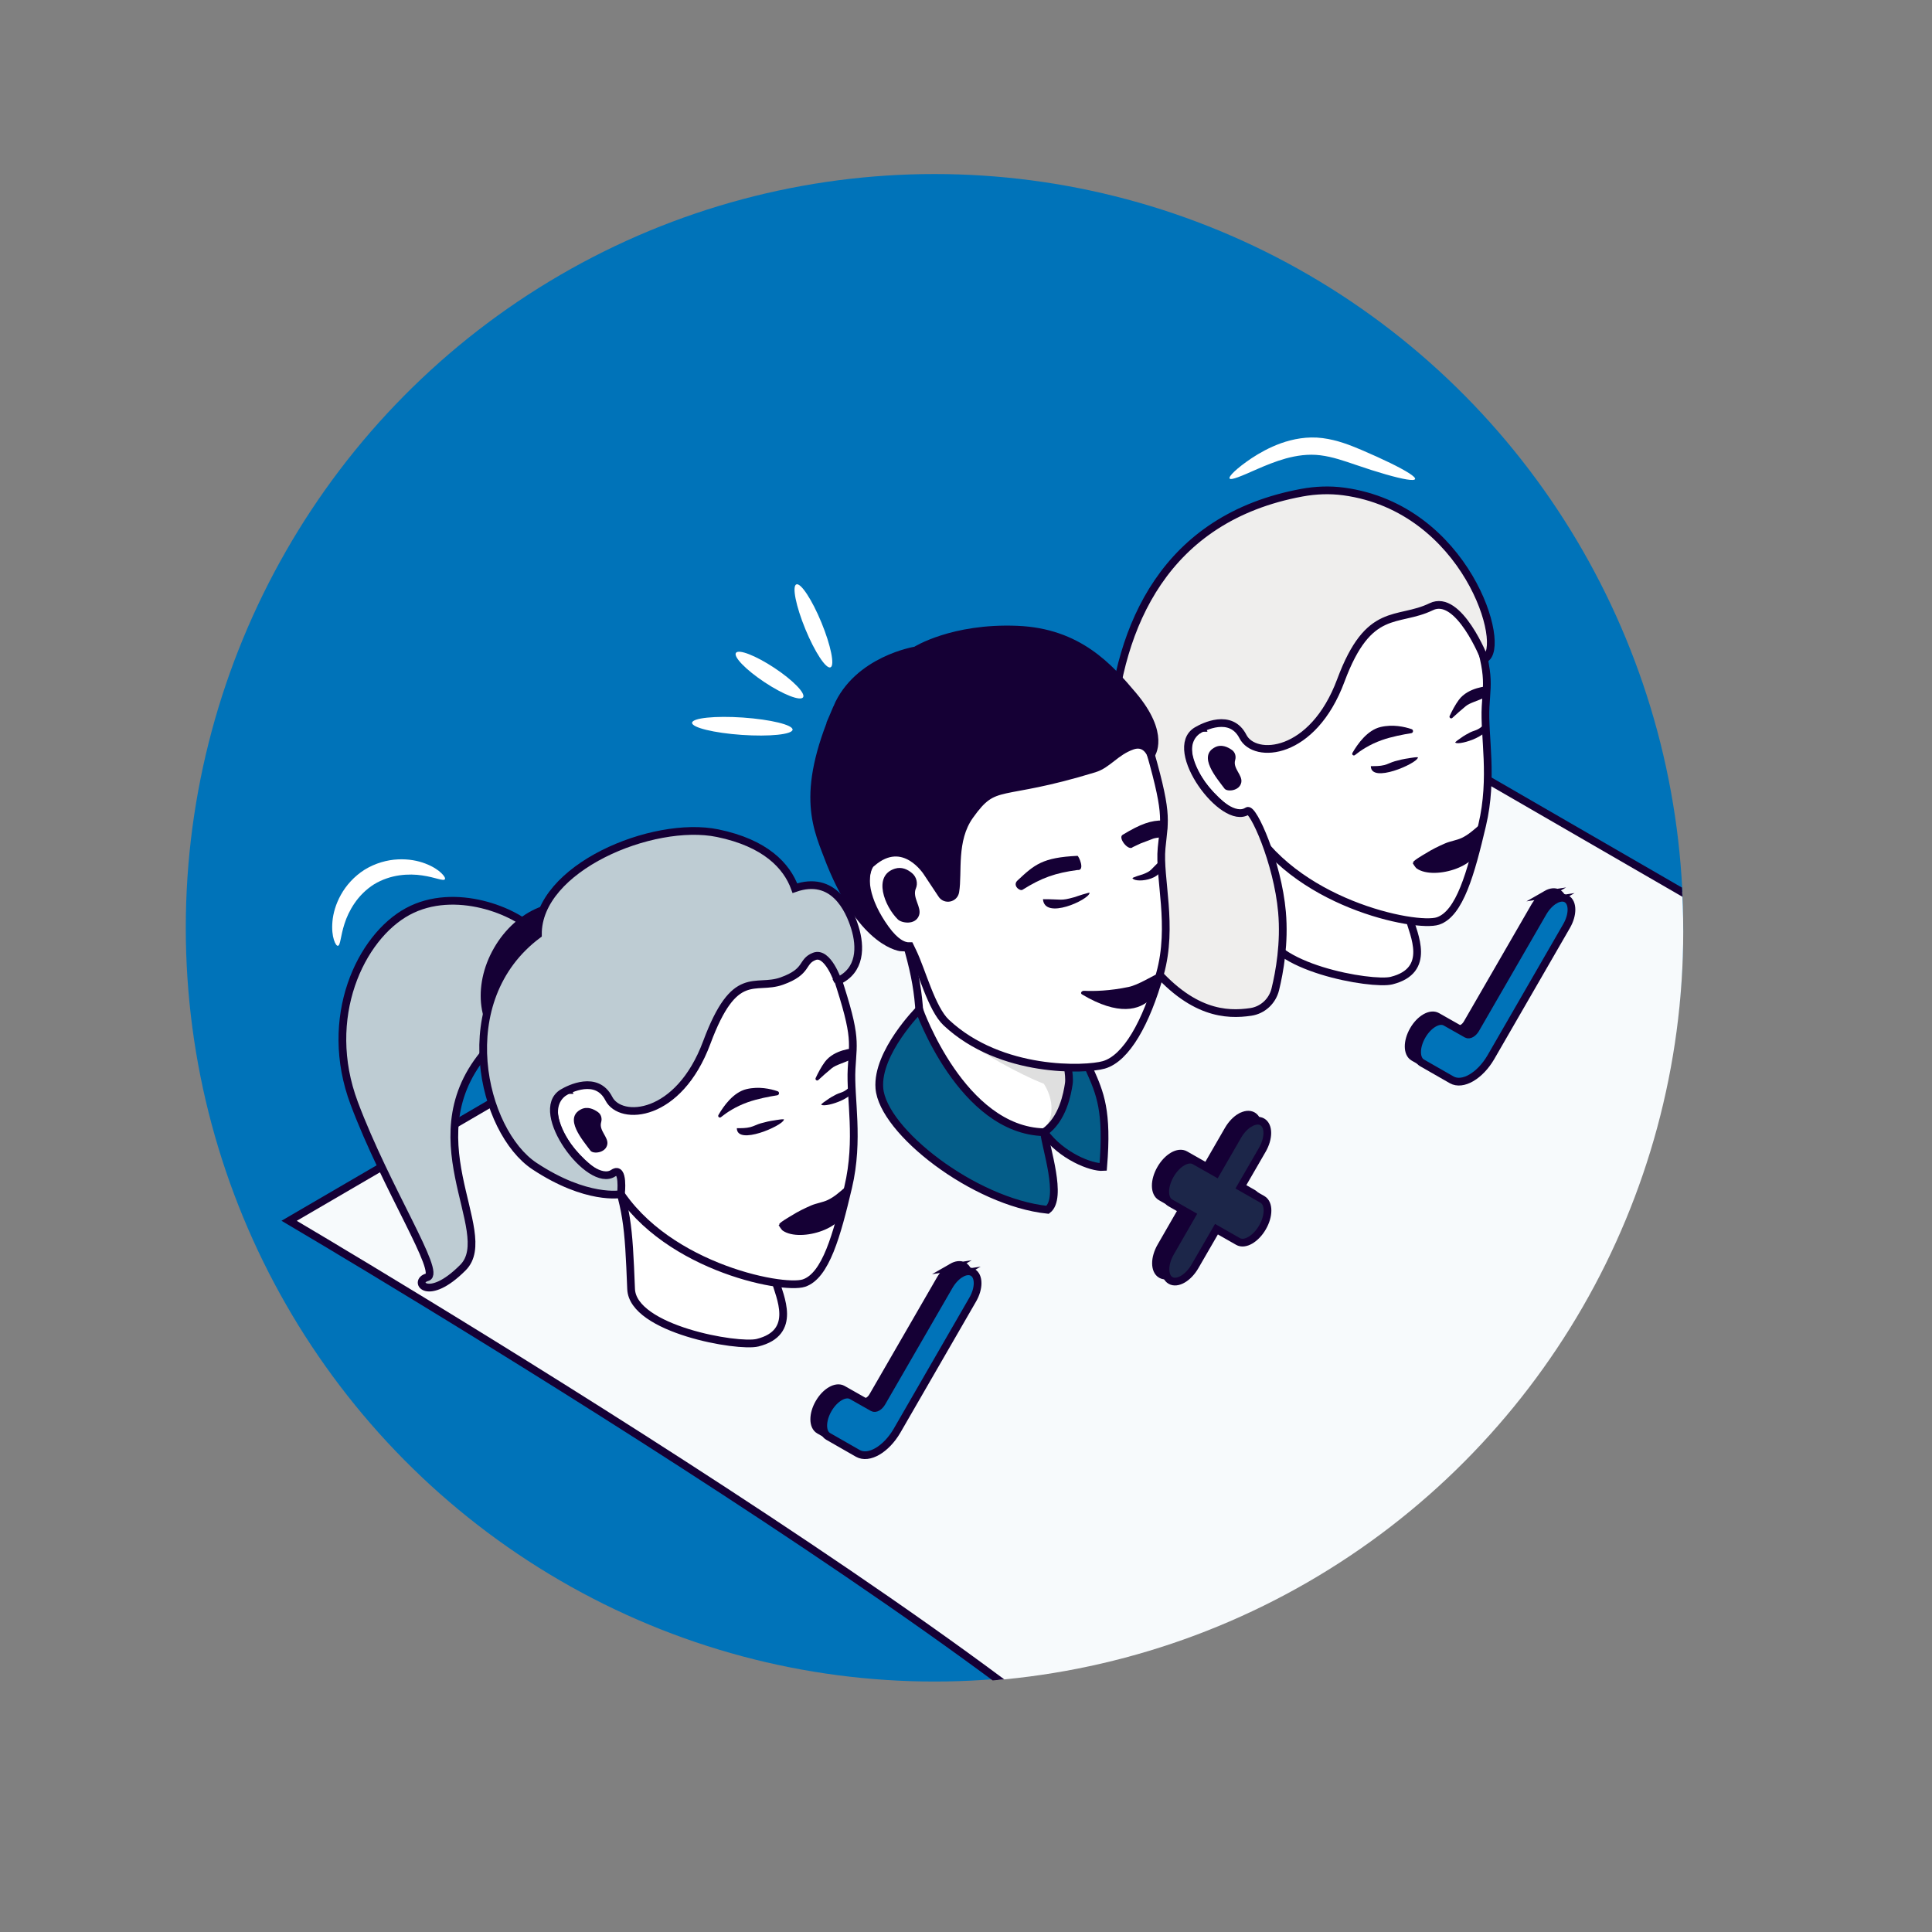
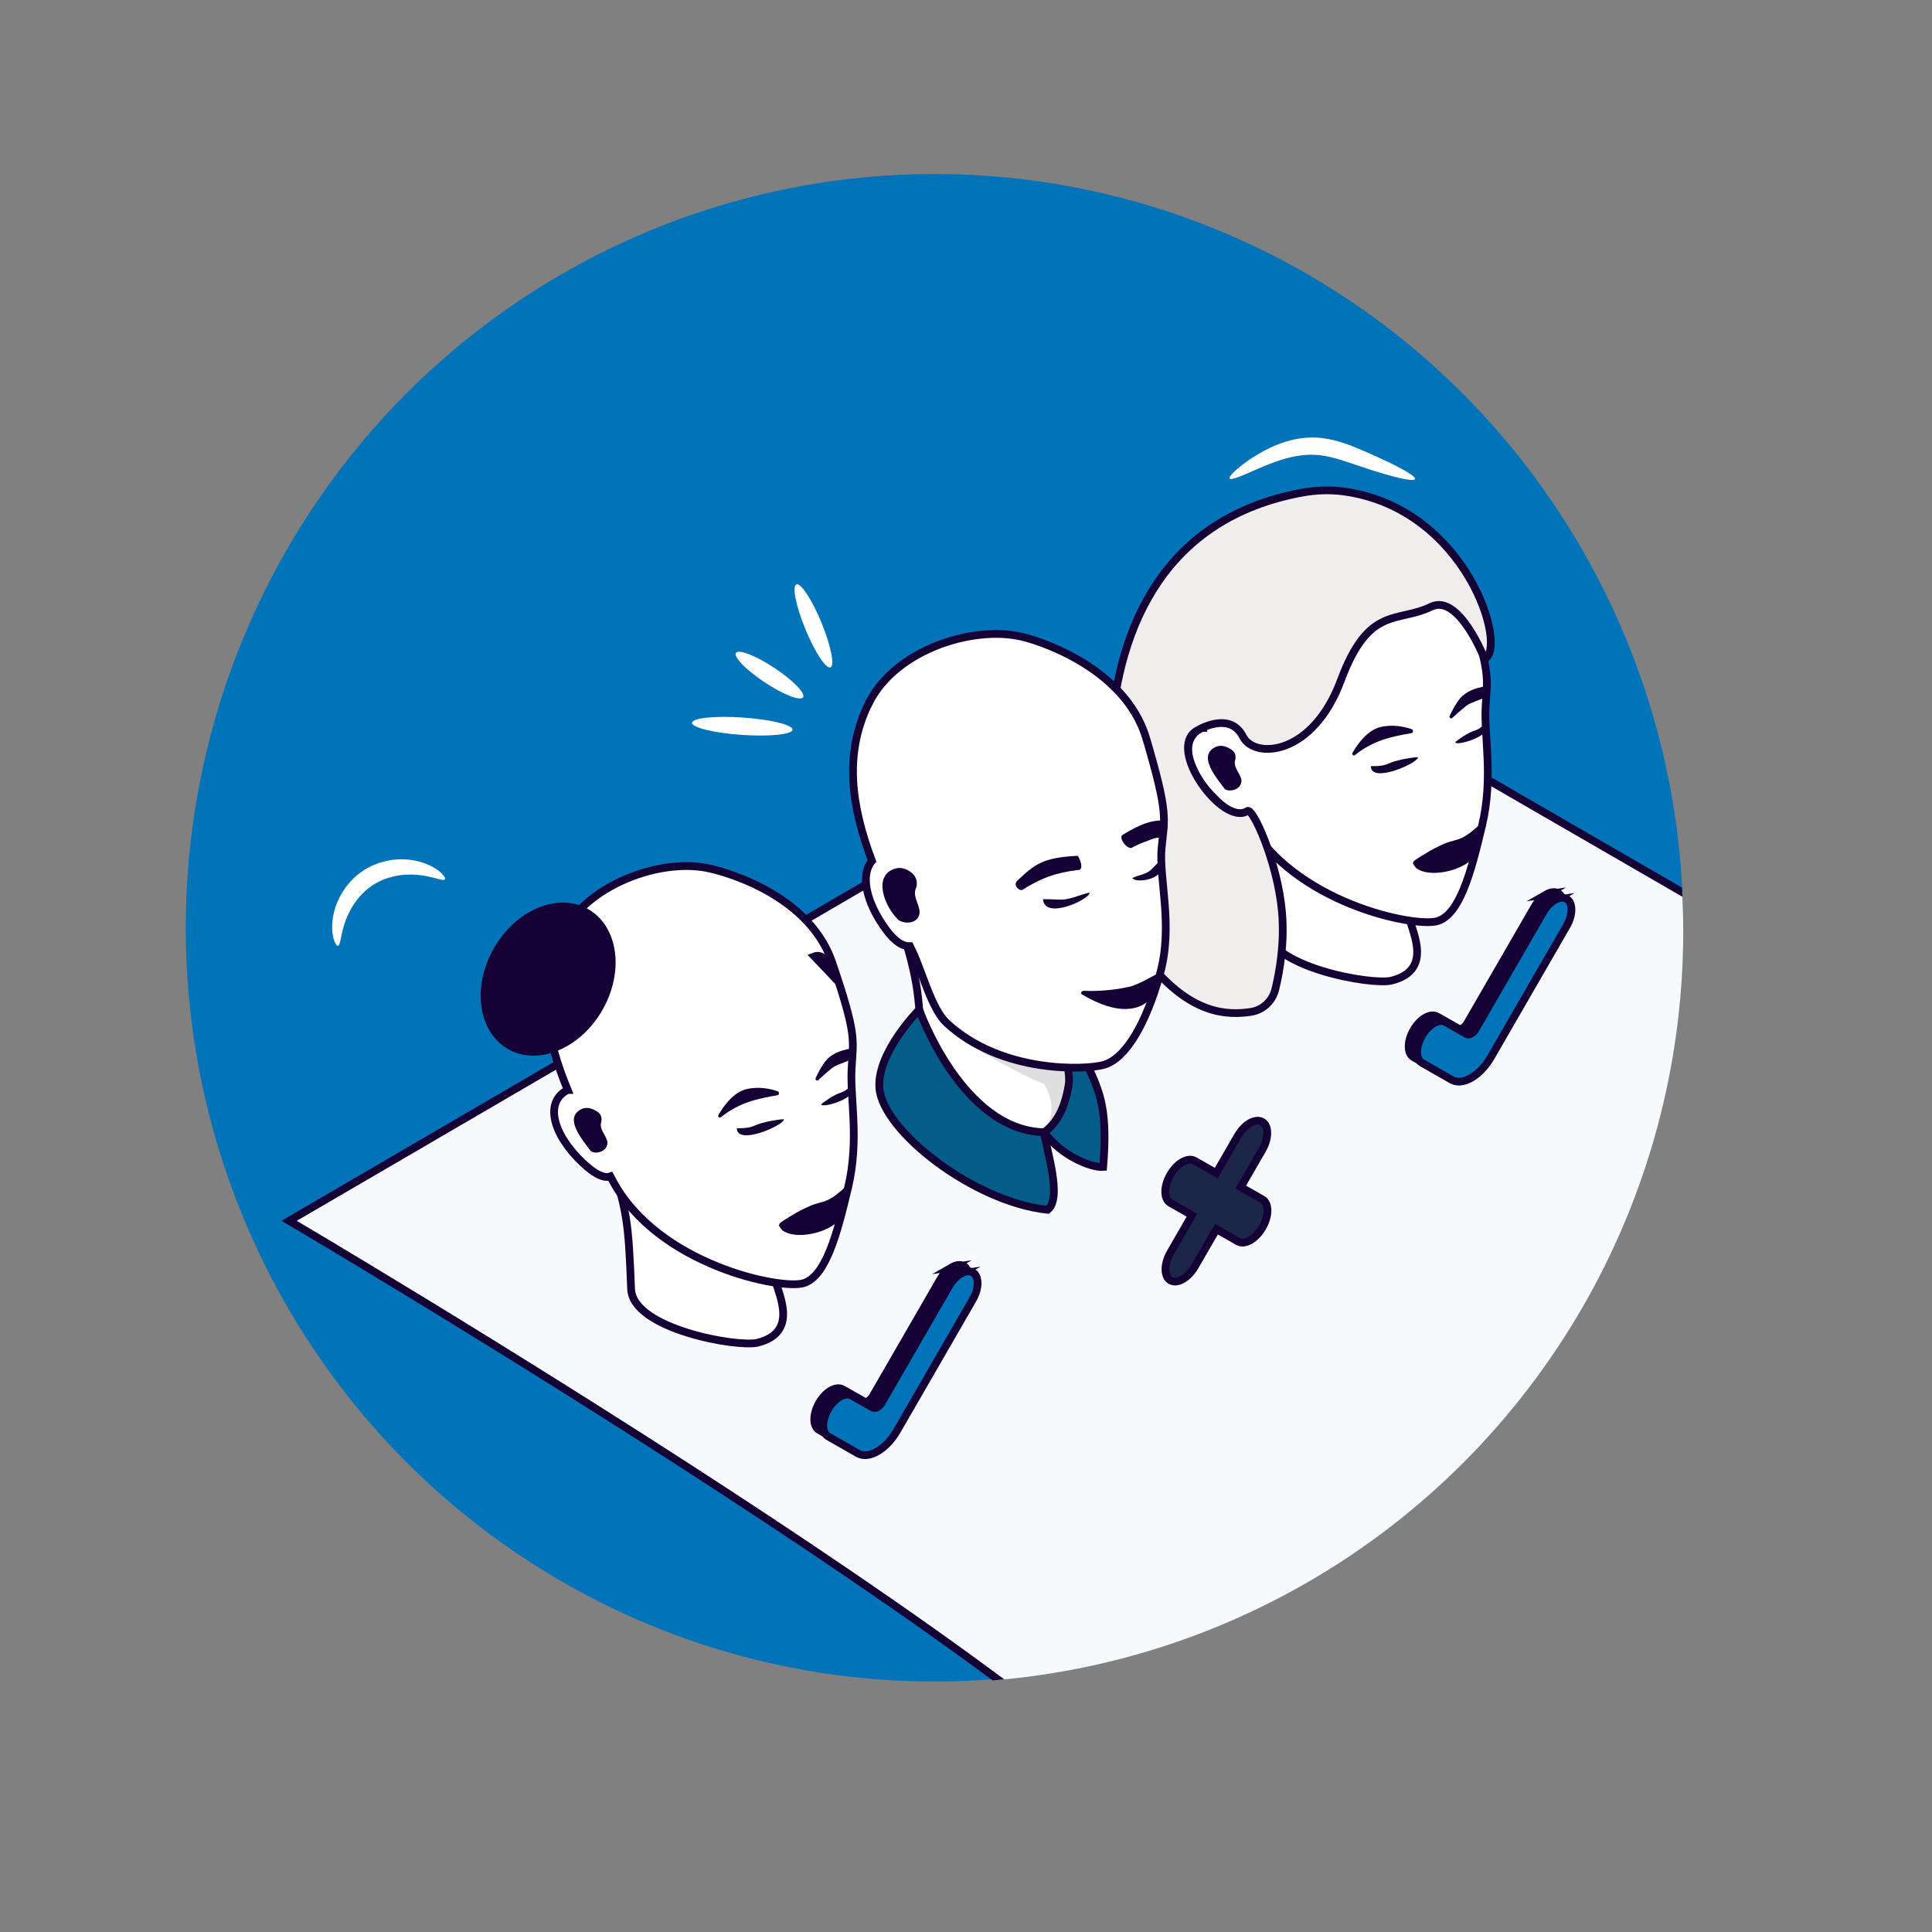
<svg xmlns="http://www.w3.org/2000/svg" id="Capa_5" data-name="Capa 5" viewBox="0 0 500 500">
  <rect x="0" y="0" width="500" height="500" fill="#808080" stroke="none" />
  <defs>
    <style>
      .cls-1 {
        fill: none;
      }

      .cls-2 {
        fill: #dfdfdf;
      }

      .cls-3, .cls-4 {
        fill: #0073b9;
      }

      .cls-5, .cls-6, .cls-4, .cls-7, .cls-8, .cls-9, .cls-10, .cls-11 {
        stroke: #150035;
        stroke-miterlimit: 10;
        stroke-width: 2px;
      }

      .cls-5, .cls-12 {
        fill: #150035;
      }

      .cls-6 {
        fill: #045d89;
      }

      .cls-7 {
        fill: #beccd3;
      }

      .cls-8 {
        fill: #efeeed;
      }

      .cls-9 {
        fill: #f7fafc;
      }

      .cls-10, .cls-13 {
        fill: #fff;
      }

      .cls-11 {
        fill: #1c2649;
      }

      .cls-14 {
        clip-path: url(#clippath);
      }
    </style>
    <clipPath id="clippath">
      <ellipse class="cls-1" cx="241.26" cy="241.04" rx="194.36" ry="194.48" />
    </clipPath>
  </defs>
  <g id="Listado_de_no_asistencias" data-name="Listado de no asistencias">
    <ellipse class="cls-3" cx="241.85" cy="240.11" rx="193.77" ry="195.07" />
    <g class="cls-14">
      <path class="cls-9" d="M445.81,602.1l254.04-146.76-72.04-42.93s-49.32-37.74-63.82-75.47c-14.5-37.74-40.61-55.15-40.61-55.15l-195.82-113.21-252.73,147.36s221.64,130.47,236.19,168.3c14.54,37.83,63.99,75.67,63.99,75.67l70.8,42.19Z" />
    </g>
    <g>
      <path class="cls-13" d="M366.22,123.98c-.22.58-3.11.07-7.59-1.21-2.24-.64-4.89-1.48-7.79-2.48-2.89-.98-5.96-2.07-9.12-2.46-3.13-.4-6.19.07-8.95.82-2.76.78-5.24,1.81-7.33,2.72-4.17,1.85-6.88,3.01-7.22,2.46-.31-.51,1.74-2.59,5.7-5.25,1.99-1.31,4.5-2.75,7.59-3.87,3.07-1.09,6.83-1.84,10.76-1.33,3.9.5,7.21,1.86,10.05,3.05,2.83,1.21,5.35,2.36,7.45,3.38,4.19,2.05,6.67,3.6,6.45,4.18Z" />
      <path class="cls-13" d="M179.11,187.05c.09-1.24,5.98-1.84,13.16-1.35,7.18.5,12.93,1.9,12.85,3.14-.09,1.24-5.98,1.84-13.16,1.35-7.18-.5-12.93-1.9-12.85-3.14Z" />
      <path class="cls-13" d="M190.46,168.97c.69-1.04,5.13.7,9.93,3.87,4.8,3.17,8.14,6.59,7.45,7.62-.69,1.04-5.13-.69-9.93-3.87-4.8-3.17-8.14-6.59-7.45-7.62Z" />
      <path class="cls-13" d="M206.09,151.24c1.15-.47,4.06,3.95,6.5,9.88,2.44,5.93,3.49,11.12,2.34,11.59-1.15.47-4.06-3.95-6.5-9.88-2.44-5.93-3.49-11.12-2.34-11.59Z" />
      <g>
        <path class="cls-10" d="M321.6,205.63c4.85,13.52,5.13,17.44,5.8,34.27.44,10.38,27.66,15.15,32.73,13.88,10.48-2.62,5.66-12.01,4.59-16.15-.47-1.82-.14-6.31.4-10.75.65-5.61,1.63-11.15,1.63-11.15l-25.95-26.02s-24.02,2.39-19.2,15.93Z" />
        <path class="cls-10" d="M311,188.38c-5.48-13.24-7.84-26.04-2.16-38.98,6.27-14.27,26.74-21.38,39.28-18.24,0,0,24.86,5.22,31.34,24.24,6.48,19.01,5.43,19.85,5.01,27.48-.42,7.63,2.04,18.3-.89,30.69-2.92,12.39-5.8,22.9-11.44,24.78-5.64,1.88-37.82-4.6-49.52-26.54-.19-.36-.38-.72-.57-1.07-1.38.49-3.62-.14-7.24-3.58-7.88-7.5-9.79-15.8-3.82-18.78Z" />
        <path class="cls-8" d="M384.22,170.51s-6.66-16.97-13.82-13.49c-8.8,4.27-16.14-.44-23.39,19.07-7.25,19.51-22.32,20.46-25.34,14.53-3.13-6.15-10.25-2.52-11.95-1.51-7.94,4.74,6.94,24.91,13.11,20.77,1.4-.94,7.82,13.29,8.95,26.14.71,8.02-.63,15.51-1.74,20.04-.75,3.04-3.23,5.36-6.33,5.82-6.22.92-15.39.61-26.12-12.46-8.33-10.15-31.63-108.79,39.32-121.91,3.57-.66,7.23-.8,10.83-.32,31.88,4.32,42.5,40.61,36.48,43.31Z" />
        <path class="cls-12" d="M319.66,196.71c.28-.97,0-2.02-.83-2.61-1.13-.81-2.75-1.54-4.37-.72-4.53,2.29.36,7.92,2.44,10.71.68.9,3.93.63,4.35-1.62.35-1.9-2.23-3.59-1.59-5.76Z" />
        <path class="cls-12" d="M378.08,190.98c.81-.59,1.61-1.04,2.4-1.44.67-.34,1.44-.49,2.06-.84.79-.43,1.42-1.07,2.08-1.71,2.49,3.05-6.92,6.02-7.92,5.22-.54.03,1.37-1.22,1.37-1.22Z" />
        <path class="cls-12" d="M364.55,196.24c-1.29.17-2.46.46-3.57.77-.95.26-1.83.77-2.73.99-1.14.29-2.29.27-3.48.28.04,4.58,11.83-.66,12.15-2.15.56-.42-2.37.11-2.37.11Z" />
        <path class="cls-12" d="M350.01,194.86c-.24.42.28.85.65.55,1.44-1.16,3.76-2.73,6.9-3.85,2.6-.93,5.7-1.5,7.67-1.81.56-.09.63-.87.09-1.05-1.85-.63-4.86-1.3-8.03-.55-3.4.8-5.93,4.35-7.28,6.7Z" />
        <path class="cls-12" d="M385.08,177.59s-5.08.22-7.53,3.53c-.96,1.29-1.8,2.92-2.38,4.17-.2.44.34.83.69.51.95-.88,2.22-2.02,3.48-3.05,1.1-.9,3.09-1.33,5.05-2.32.31-1.08.7-2.83.7-2.83Z" />
        <path class="cls-12" d="M365.91,223.26s0,0,0,0c-1.11-.03,2.96-2.34,2.96-2.34,1.72-1.1,3.43-1.91,5.09-2.64,1.41-.61,3-.8,4.32-1.42,1.67-.78,3.03-2.01,4.47-3.25,1.07,1.54.88,2.97-.07,4.25,1.32,6.12-11.42,10.09-16.02,6.92-.37-.25-1.08-1.43-1.08-1.43.11-.03.22-.06.33-.09Z" />
      </g>
      <g>
        <path class="cls-10" d="M233.73,241.2c4.39,14.61,4.51,18.8,4.46,36.77,0,11.09,8.63,16.35,17.71,17.69,5.64.84,11.42.19,15.41-1.5,10.43-4.42,6.37-12.55,5.45-17.02-.4-1.96.14-6.73.89-11.43.92-5.95,2.18-11.81,2.18-11.81l-25.59-28.85s-24.86,1.51-20.49,16.15Z" />
        <path class="cls-2" d="M235.83,245.57s3.61,17.03,15.03,24.53c11.42,7.48,19.27,10.37,19.27,10.37,0,0,3.03,4.22,1.63,8.97-1.12,3.78-6.81,6.94-15.87,6.22,5.64.84,11.42.19,15.41-1.5,10.43-4.42,6.37-12.55,5.45-17.02-.4-1.96.14-6.73.89-11.43l-8.46-6.99-20.89-15.3-12.45,2.15Z" />
        <path class="cls-6" d="M275.76,273.55s1.22,4.5.84,6.95c-.37,2.45-1.53,9.18-6.37,12.53,4.43,6.15,12.23,9.2,15.27,8.99,1.21-14.55-.8-19.07-3.5-25.14-2.94-6.62-7.92-8.6-6.24-3.32Z" />
        <path class="cls-10" d="M224.81,182.07c7.01-14.31,28.22-20.69,40.89-16.96,0,0,25.17,6.39,30.97,26.09,5.8,19.69,4.7,20.5,3.95,28.27-.75,7.77,3.09,20.09-.43,32.62-3.52,12.53-8.69,21.82-14.53,23.5-4.6,1.32-26.59,2.32-40.76-10.94-3.81-3.56-6.34-13.42-8.68-18.27-.24-.5-.48-1-.72-1.5-1.7.08-3.81-.99-6.32-4.45-5.19-7.15-6.49-14.12-3.52-17.62-5.26-14.06-7.35-27.51-.86-40.75Z" />
        <path class="cls-12" d="M237.03,229.94c.57-1.38.16-3-.99-3.97-1.14-.96-2.68-1.71-4.44-1.16-5.82,1.82-2.65,9.81.78,13.15.97.95,4.53,1.52,5.46-1.05.77-2.14-1.81-4.58-.82-6.97Z" />
        <path class="cls-6" d="M270.23,293.02c.35,3.86,4.87,17.02.89,20.08-19.1-2.01-42.68-20.39-43.54-31.5-.71-9.23,10.31-20.3,10.31-20.3,0,0,11.02,31.22,32.34,31.72Z" />
-         <path class="cls-5" d="M216.59,183.21c5.33-12.5,20.4-14.88,20.4-14.88,0,0,9.49-6.05,26.26-5.37,15.85.64,23.82,9.71,29.96,16.98,8.62,10.23,4.67,15.4,4.67,15.4l-.06-.15c-.29-.67-1.66-3.28-4.8-2.18-4.36,1.54-6.28,4.81-9.84,5.9-25.02,7.67-25.48,2.74-32.21,12.18-4.52,6.34-2.91,14.73-3.74,19.67-.29,1.75-2.6,2.2-3.53.69l-3.75-5.65s-6.03-9.67-14.31-2.48c-2.63,1.7-3.12,14.99,7.79,21.91,0,0-9.91-.53-18.52-21.83-3.28-8.77-8.27-17.31,1.69-40.2Z" />
        <path class="cls-12" d="M277.97,232.21c-3.57,1-3.06.49-8.05.5.4,5.45,11.84.15,12.05-1.59.53-.46-4,1.09-4,1.09Z" />
        <path class="cls-12" d="M295.76,226.27c2.37-.92,1.86-1.1,4.54-3.56,2.3,4.83-6.27,5.99-7.18,4.61-.49-.13,2.64-1.05,2.64-1.05Z" />
        <path class="cls-12" d="M280.01,257.34c-.51-.31-.1-.95.57-.92,2.6.12,6.62.03,11.52-1,2.49-.52,6-2.79,8.25-3.78,1.52-.67-1.39,17.02-20.35,5.7Z" />
        <path class="cls-12" d="M278.89,225.15c-5.8.78-9.28,2-14.26,5.12-.71.45-2.67-1.12-1.31-2.39,4.42-4.13,6.47-5.96,15.53-6.39.31-.02,2.05,3.84.05,3.67h0Z" />
        <path class="cls-12" d="M295.22,218.27c4.16-1.49,2.44-1.22,5.96-1.68.81-.11,1.58-4.21-.21-4.25-2.97-.05-5.68.81-10.45,3.72-1.26.77,1.55,4.33,2.65,3.17l2.06-.97Z" />
      </g>
      <g>
-         <path class="cls-7" d="M146.33,246.42s-3.14.06-7.88-5.26c-4.74-5.32-20.74-11.86-32.93-5.26-12.2,6.6-22.17,27.46-13.85,49.63,8.32,22.17,22.67,44,18.89,45.02s.06,6.73,9.25-2.5c9.19-9.23-14.46-34.38,7.26-57.41,21.71-23.03,21.25-24.75,21.25-24.75l-1.98.54Z" />
        <path class="cls-10" d="M157.53,299.34c4.85,13.52,5.13,17.44,5.8,34.27.44,10.38,27.66,15.15,32.73,13.88,10.48-2.62,5.66-12.01,4.59-16.15-.47-1.82-.14-6.31.4-10.75.65-5.61,1.63-11.15,1.63-11.15l-25.95-26.02s-24.02,2.39-19.2,15.93Z" />
        <path class="cls-10" d="M146.92,282.09c-5.48-13.24-7.84-26.04-2.16-38.98,6.27-14.27,26.74-21.38,39.28-18.24,0,0,24.86,5.22,31.34,24.24,6.48,19.01,5.43,19.85,5.01,27.48-.42,7.63,2.04,18.3-.89,30.69-2.92,12.39-5.8,22.9-11.44,24.78-5.64,1.88-37.82-4.6-49.52-26.54-.19-.36-.38-.72-.57-1.07-1.38.49-3.62-.14-7.24-3.58-7.88-7.5-9.79-15.8-3.82-18.78Z" />
        <path class="cls-12" d="M131.44,271.47c7.73,4.46,18.67-.02,24.42-10,5.76-9.98,4.16-21.69-3.58-26.15-7.73-4.46-18.67.02-24.42,10-5.76,9.98-4.16,21.69,3.58,26.15Z" />
-         <path class="cls-7" d="M216.83,253.9s-2.63-7.73-6.08-6.39c-3.45,1.34-1.46,3.9-8.43,6.39-6.97,2.49-12.15-3.61-19.41,15.9-7.25,19.51-22.32,20.46-25.34,14.53-3.13-6.15-10.25-2.52-11.95-1.51-7.94,4.74,6.94,24.91,13.11,20.77,2.81-1.89,1.97,5.45,1.97,5.45,0,0-8.85,1.69-22.37-7.25-13.52-8.94-21.84-42.96.88-59.91-.2-17.24,29.69-29.72,46.53-26.25,12.34,2.55,17.88,8.43,19.98,14.23,9.94-3.46,14.03,5.36,15.54,10.25,1.51,4.9,1.55,11.08-4.44,13.77Z" />
+         <path class="cls-7" d="M216.83,253.9s-2.63-7.73-6.08-6.39Z" />
        <path class="cls-12" d="M155.58,290.42c.28-.97,0-2.02-.83-2.61-1.13-.81-2.75-1.54-4.37-.72-4.53,2.29.36,7.92,2.44,10.71.68.9,3.93.63,4.35-1.62.35-1.9-2.23-3.59-1.59-5.76Z" />
        <path class="cls-12" d="M214,284.69c.81-.59,1.61-1.04,2.4-1.44.67-.34,1.44-.49,2.06-.84.79-.43,1.42-1.07,2.08-1.71,2.49,3.05-6.92,6.02-7.92,5.22-.54.03,1.37-1.22,1.37-1.22Z" />
        <path class="cls-12" d="M200.47,289.94c-1.29.17-2.46.46-3.57.77-.95.26-1.83.77-2.73.99-1.14.29-2.29.27-3.48.28.04,4.58,11.83-.66,12.15-2.15.56-.42-2.37.11-2.37.11Z" />
        <path class="cls-12" d="M185.93,288.57c-.24.42.28.85.65.55,1.44-1.16,3.76-2.73,6.9-3.85,2.6-.93,5.7-1.5,7.67-1.81.56-.09.63-.87.09-1.05-1.85-.63-4.86-1.3-8.03-.55-3.4.8-5.93,4.35-7.28,6.7Z" />
        <path class="cls-12" d="M221,271.3s-5.08.22-7.53,3.53c-.96,1.29-1.8,2.92-2.38,4.17-.2.44.34.83.69.51.95-.88,2.22-2.02,3.48-3.05,1.1-.9,3.09-1.33,5.05-2.32.31-1.08.7-2.83.7-2.83Z" />
        <path class="cls-12" d="M201.83,316.97s0,0,0,0c-1.11-.03,2.96-2.34,2.96-2.34,1.72-1.1,3.43-1.91,5.09-2.64,1.41-.61,3-.8,4.32-1.42,1.67-.78,3.03-2.01,4.47-3.25,1.07,1.54.88,2.97-.07,4.25,1.32,6.12-11.42,10.09-16.02,6.92-.37-.25-1.08-1.43-1.08-1.43.11-.03.22-.06.33-.09Z" />
      </g>
      <g>
        <path class="cls-5" d="M246.34,327.96c1.11-.64,2.21-.79,3.06-.31,1.69.96,1.7,4.11.02,7.02l-19.61,33.98c-1.4,2.4-3.22,4.26-5.06,5.33-1.83,1.06-3.66,1.31-5.06.52l-7.69-4.4c-1.69-.96-1.7-4.11-.02-7.02.84-1.46,1.94-2.58,3.05-3.22,1.11-.64,2.21-.79,3.06-.31l5.49,3.11c.32.18.73.12,1.15-.11.41-.24.83-.66,1.15-1.21l17.42-30.16c.84-1.45,1.94-2.58,3.05-3.22Z" />
        <path class="cls-5" d="M400.17,231.47c1.11-.64,2.21-.79,3.06-.31,1.69.96,1.7,4.11.02,7.02l-19.61,33.98c-1.4,2.4-3.22,4.26-5.06,5.33-1.83,1.06-3.66,1.31-5.06.52l-7.69-4.4c-1.69-.96-1.7-4.11-.02-7.02.84-1.46,1.94-2.58,3.05-3.22,1.11-.64,2.21-.79,3.06-.31l5.49,3.11c.32.18.73.12,1.15-.11.41-.24.83-.66,1.15-1.21l17.42-30.16c.84-1.45,1.94-2.58,3.05-3.22Z" />
        <path class="cls-4" d="M402.36,232.93c1.11-.64,2.21-.79,3.06-.31,1.69.96,1.7,4.11.02,7.02l-19.61,33.98c-1.4,2.4-3.22,4.26-5.06,5.33-1.83,1.06-3.66,1.31-5.06.52l-7.69-4.4c-1.69-.96-1.7-4.11-.02-7.02.84-1.46,1.94-2.58,3.05-3.22,1.11-.64,2.21-.79,3.06-.31l5.49,3.11c.32.18.73.12,1.15-.11.41-.24.83-.66,1.15-1.21l17.42-30.16c.84-1.45,1.94-2.58,3.05-3.22Z" />
        <path class="cls-4" d="M248.67,329.6c1.11-.64,2.21-.79,3.06-.31,1.69.96,1.7,4.11.02,7.02l-19.61,33.98c-1.4,2.4-3.22,4.26-5.06,5.33-1.83,1.06-3.66,1.31-5.06.52l-7.69-4.4c-1.69-.96-1.7-4.11-.02-7.02.84-1.46,1.94-2.58,3.05-3.22,1.11-.64,2.21-.79,3.06-.31l5.49,3.11c.32.18.73.12,1.15-.11.41-.24.83-.66,1.15-1.21l17.42-30.16c.84-1.45,1.94-2.58,3.05-3.22Z" />
-         <path class="cls-5" d="M321.04,289.09c1.14-.66,2.29-.82,3.17-.32,1.75,1,1.76,4.24.02,7.25l-5.57,9.63,5.6,3.19c1.75,1,1.76,4.24.02,7.25-.87,1.51-2.02,2.67-3.16,3.33-1.14.66-2.29.82-3.16.32l-5.59-3.19-5.57,9.63c-.87,1.5-2.01,2.66-3.15,3.32-1.14.66-2.29.82-3.16.32-1.75-1-1.76-4.24-.02-7.25l5.55-9.64-5.59-3.19c-1.75-1-1.76-4.24-.02-7.25.87-1.51,2.01-2.67,3.15-3.33,1.14-.66,2.29-.81,3.16-.31l5.6,3.18,5.55-9.62c.87-1.51,2.01-2.67,3.15-3.33Z" />
        <path class="cls-13" d="M115.14,227.55c-.39.56-2.47-.5-5.88-.99-1.7-.26-3.73-.33-5.91-.02-2.18.31-4.48,1.06-6.58,2.34-2.08,1.32-3.77,3.05-5.01,4.87-1.25,1.82-2.08,3.67-2.6,5.31-1.06,3.27-1.04,5.61-1.71,5.71-.29.05-.7-.48-1.04-1.56-.35-1.08-.56-2.73-.37-4.77.18-2.04.84-4.45,2.18-6.86,1.33-2.4,3.41-4.78,6.17-6.52,2.78-1.7,5.83-2.52,8.57-2.65,2.75-.14,5.21.34,7.12,1.08,1.91.73,3.3,1.65,4.11,2.44.82.79,1.12,1.38.94,1.62Z" />
        <path class="cls-11" d="M323.49,290.65c1.14-.66,2.29-.82,3.17-.32,1.75,1,1.76,4.24.02,7.25l-5.57,9.63,5.6,3.19c1.75,1,1.76,4.24.02,7.25-.87,1.51-2.02,2.67-3.16,3.33-1.14.66-2.29.82-3.16.32l-5.59-3.19-5.57,9.63c-.87,1.5-2.01,2.66-3.15,3.32-1.14.66-2.29.82-3.16.32-1.75-1-1.76-4.24-.02-7.25l5.55-9.64-5.59-3.19c-1.75-1-1.76-4.24-.02-7.25.87-1.51,2.01-2.67,3.15-3.33,1.14-.66,2.29-.81,3.16-.31l5.6,3.18,5.55-9.62c.87-1.51,2.01-2.67,3.15-3.33Z" />
      </g>
    </g>
  </g>
</svg>